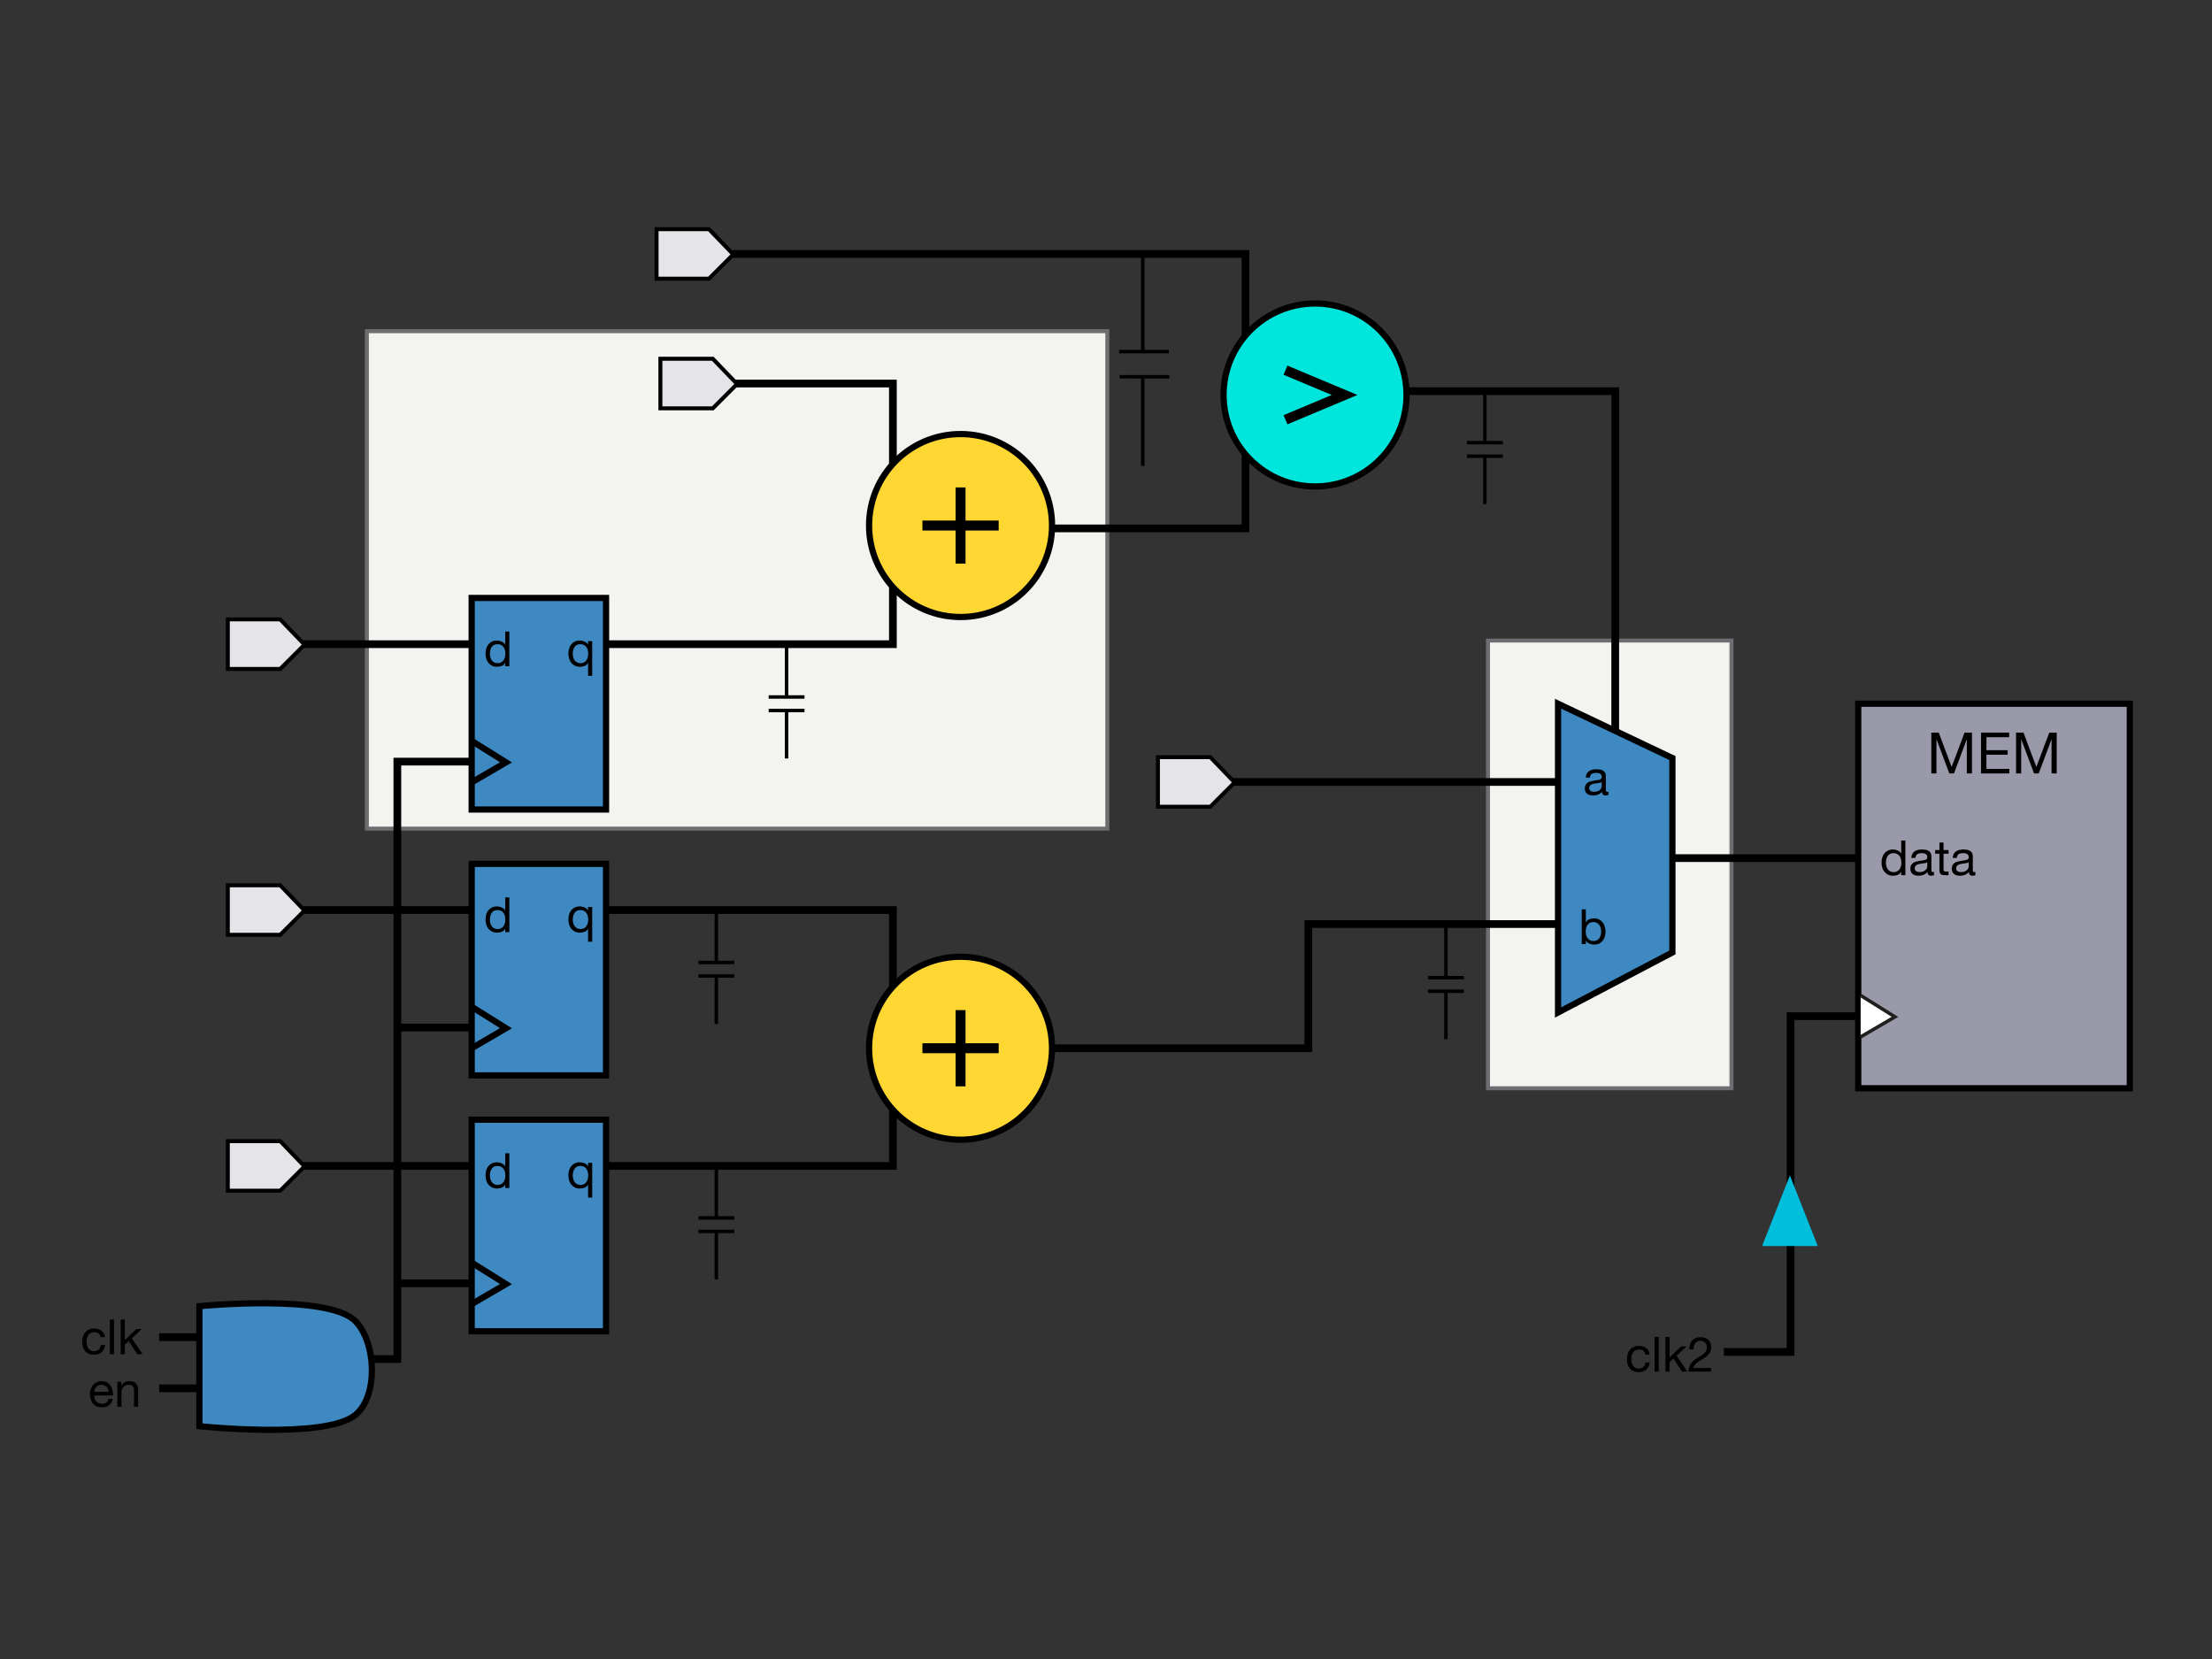
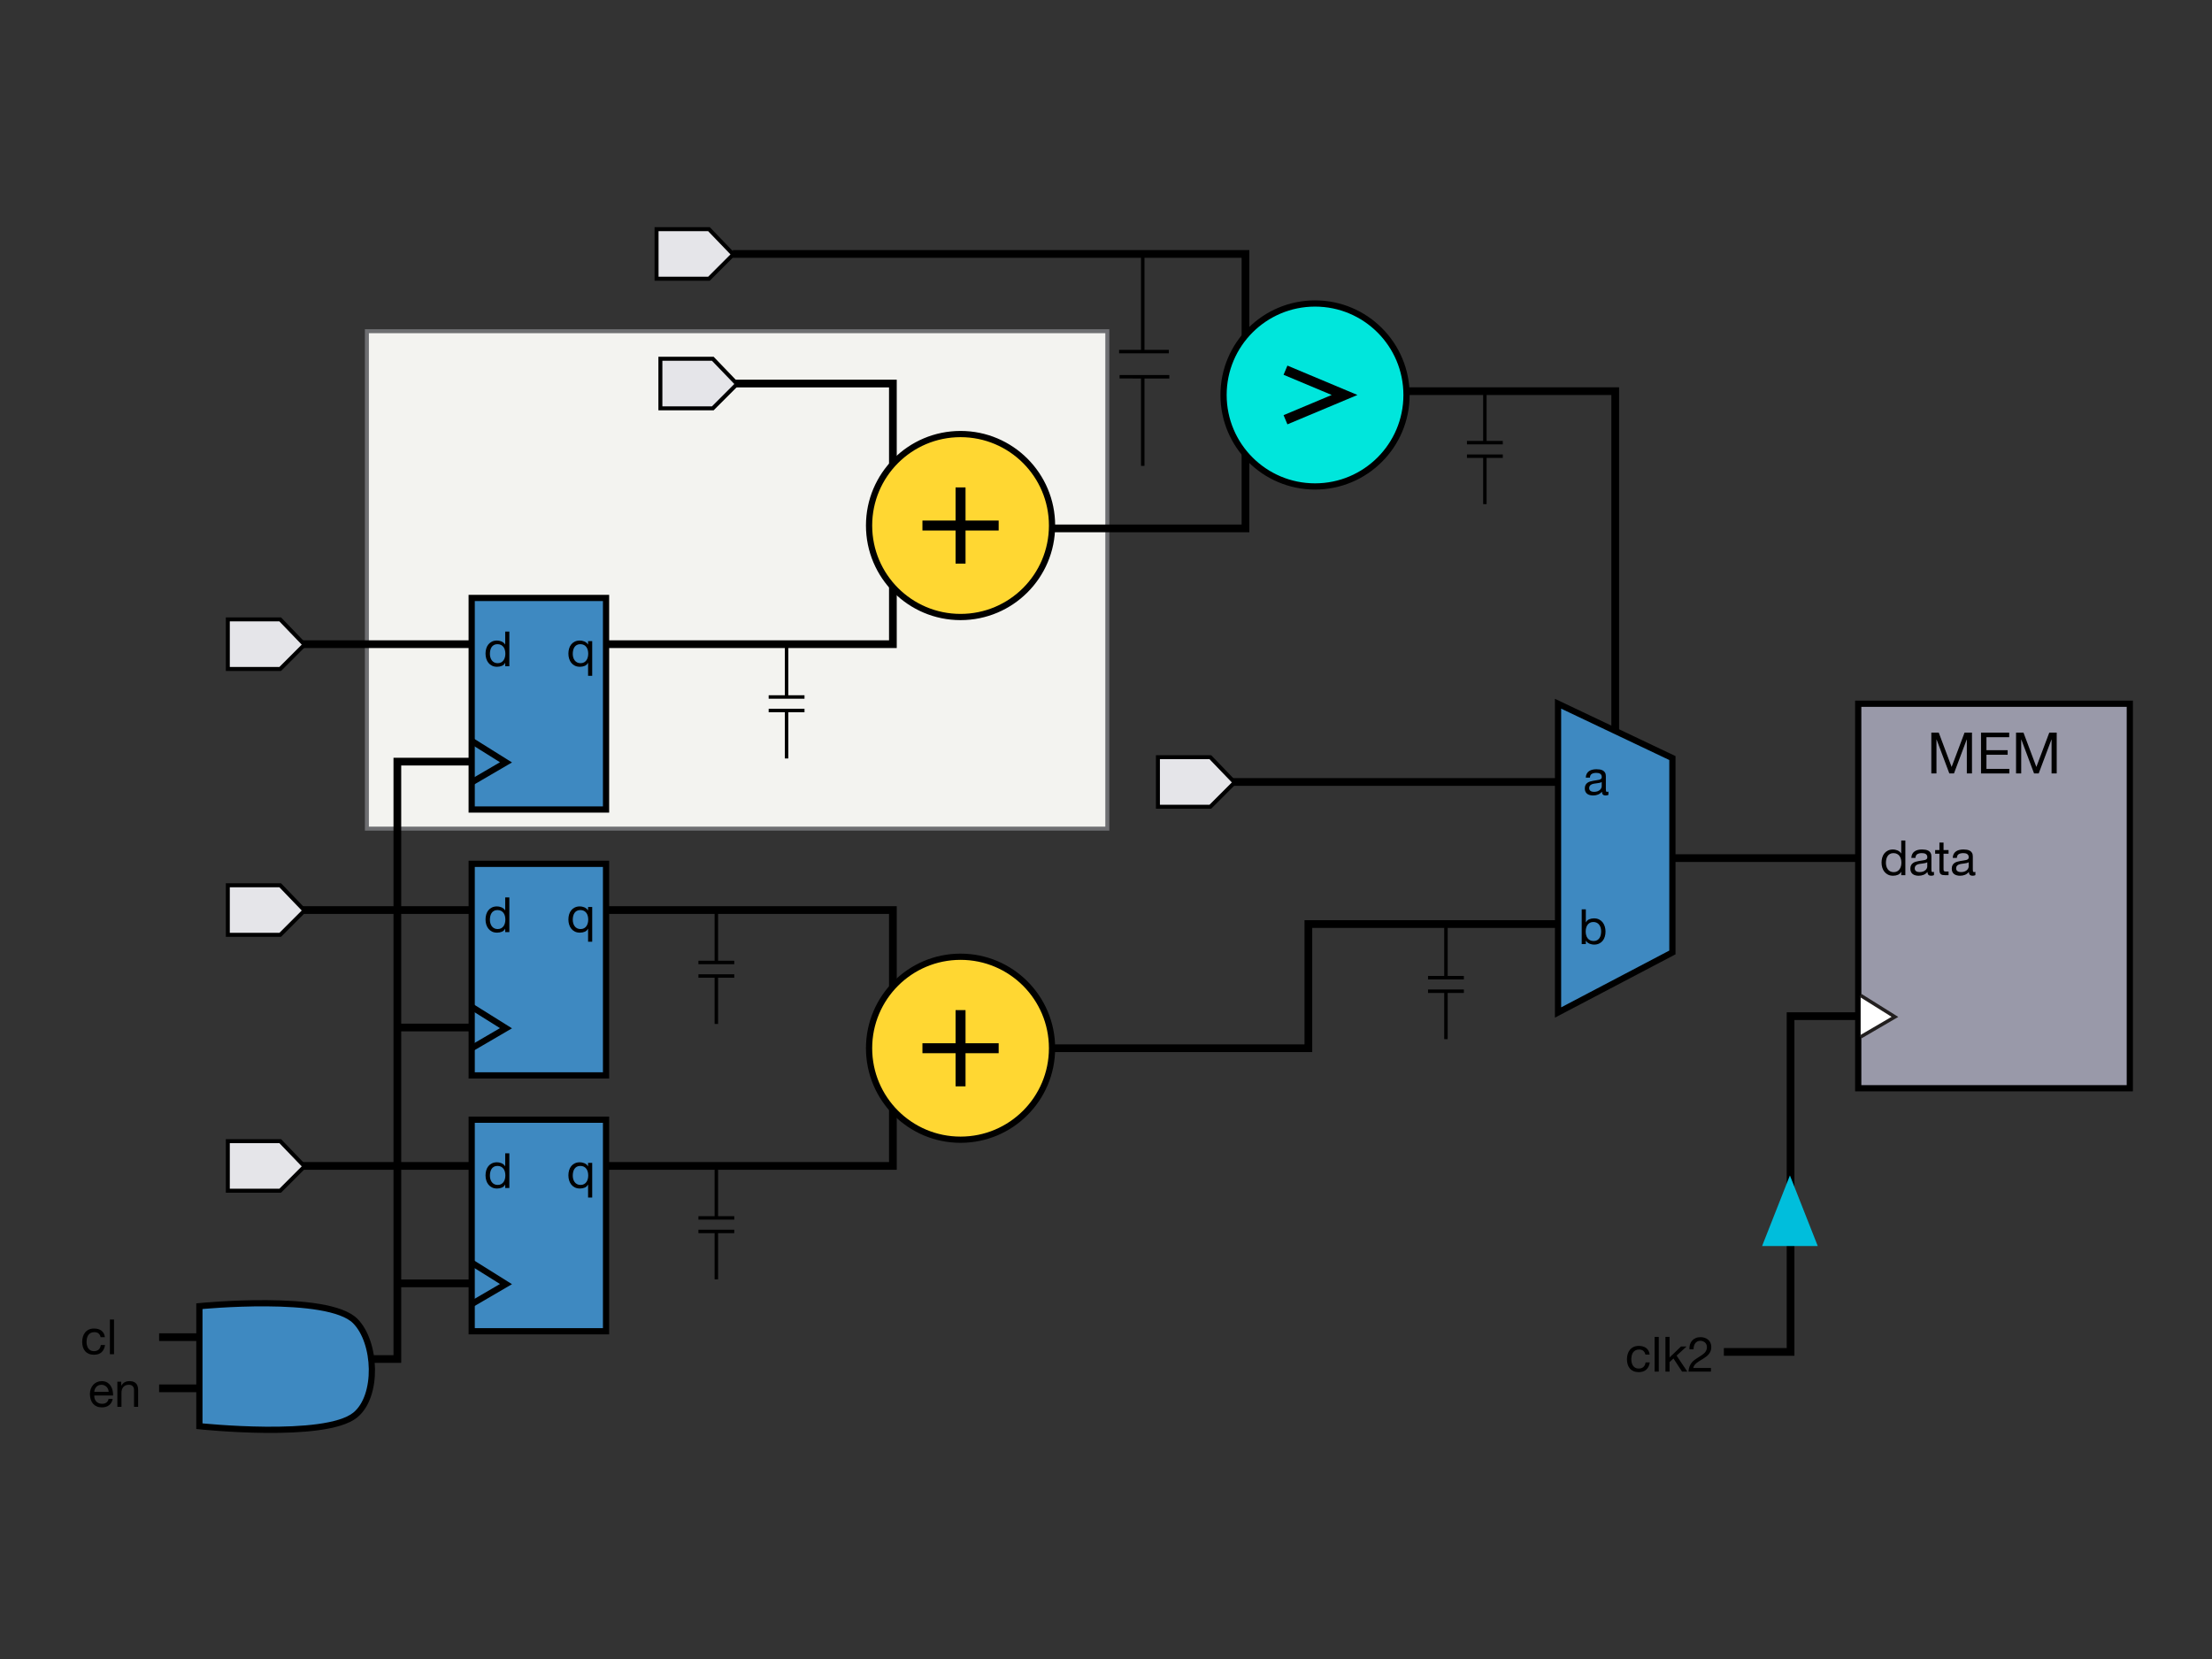
<svg xmlns="http://www.w3.org/2000/svg" version="1.1" id="Layer_1" x="0px" y="0px" viewBox="0 0 640 480" style="enable-background:new 0 0 640 480;">
  <rect x="0" y="0" width="640" height="480" fill="#333333" stroke="none" />
  <g>
    <polyline style="fill:none;stroke:#000000;stroke-width:2.232;stroke-miterlimit:10;" points="498.766,391.15 518.066,391.15 518.066,294.004 543.302,294.004" />
    <rect x="106.15" y="95.824" style="fill:#F3F3F0;stroke:#6D6E71;stroke-width:1.152;stroke-miterlimit:10;" width="214.233" height="143.925" />
-     <rect x="430.525" y="185.326" style="fill:#F3F3F0;stroke:#6D6E71;stroke-width:1.152;stroke-miterlimit:10;" width="70.442" height="129.539" />
    <g>
      <path d="M28.518,385.816c-0.3-0.254-0.703-0.38-1.209-0.38c-0.431,0-0.792,0.079-1.083,0.239c-0.29,0.159-0.523,0.37-0.696,0.632&#10;   c-0.174,0.263-0.298,0.565-0.373,0.907c-0.075,0.342-0.112,0.696-0.112,1.061c0,0.338,0.04,0.666,0.12,0.984&#10;   c0.08,0.32,0.204,0.603,0.372,0.851c0.169,0.249,0.389,0.448,0.661,0.598c0.272,0.15,0.595,0.225,0.97,0.225&#10;   c0.59,0,1.052-0.154,1.385-0.464s0.537-0.746,0.612-1.308h1.223c-0.131,0.9-0.466,1.594-1.005,2.082&#10;   c-0.539,0.487-1.273,0.73-2.201,0.73c-0.553,0-1.043-0.089-1.469-0.267c-0.427-0.178-0.783-0.431-1.069-0.759&#10;   c-0.286-0.328-0.502-0.72-0.647-1.174c-0.145-0.454-0.218-0.953-0.218-1.498c0-0.543,0.07-1.052,0.211-1.525&#10;   c0.141-0.473,0.353-0.887,0.64-1.237c0.286-0.352,0.644-0.628,1.076-0.83c0.431-0.201,0.933-0.302,1.504-0.302&#10;   c0.413,0,0.799,0.049,1.16,0.148c0.361,0.099,0.679,0.251,0.956,0.456c0.277,0.207,0.504,0.467,0.682,0.781&#10;   c0.178,0.314,0.29,0.687,0.337,1.118h-1.237C29.015,386.425,28.818,386.069,28.518,385.816z" />
      <path d="M32.99,381.781v10.04h-1.195v-10.04H32.99z" />
-       <path d="M36.111,381.781v5.948l3.318-3.179h1.603l-2.883,2.644l3.094,4.626h-1.519l-2.489-3.797l-1.125,1.04v2.756h-1.195v-10.04&#10;   H36.111z" />
    </g>
    <g>
      <path d="M31.549,406.579c-0.544,0.414-1.228,0.619-2.053,0.619c-0.582,0-1.085-0.094-1.512-0.281&#10;   c-0.427-0.187-0.785-0.449-1.076-0.787c-0.291-0.338-0.509-0.741-0.654-1.21c-0.145-0.469-0.227-0.979-0.246-1.532&#10;   c0-0.553,0.084-1.059,0.253-1.519s0.405-0.858,0.71-1.195c0.305-0.337,0.666-0.6,1.083-0.788s0.874-0.281,1.371-0.281&#10;   c0.647,0,1.183,0.134,1.61,0.401c0.427,0.267,0.769,0.607,1.027,1.019c0.258,0.413,0.436,0.863,0.534,1.351&#10;   c0.098,0.487,0.138,0.952,0.12,1.392h-5.442c-0.01,0.319,0.028,0.621,0.112,0.907s0.22,0.539,0.408,0.759&#10;   c0.187,0.22,0.427,0.396,0.717,0.527c0.29,0.132,0.632,0.197,1.026,0.197c0.506,0,0.921-0.116,1.244-0.351&#10;   c0.324-0.234,0.537-0.59,0.64-1.069h1.181C32.444,405.553,32.092,406.167,31.549,406.579z M31.26,401.911&#10;   c-0.108-0.253-0.253-0.471-0.436-0.654c-0.183-0.183-0.399-0.328-0.647-0.436s-0.523-0.162-0.822-0.162&#10;   c-0.309,0-0.588,0.053-0.837,0.162s-0.462,0.255-0.64,0.443c-0.178,0.187-0.319,0.405-0.422,0.654&#10;   c-0.103,0.249-0.164,0.513-0.183,0.795h4.176C31.431,402.431,31.368,402.163,31.26,401.911z" />
      <path d="M35.078,399.773v1.153h0.028c0.497-0.88,1.284-1.322,2.362-1.322c0.478,0,0.876,0.066,1.195,0.197&#10;   c0.318,0.131,0.576,0.314,0.773,0.548c0.197,0.234,0.335,0.513,0.415,0.836c0.079,0.324,0.119,0.683,0.119,1.076v4.781h-1.195&#10;   v-4.922c0-0.45-0.131-0.806-0.394-1.069c-0.263-0.263-0.624-0.393-1.083-0.393c-0.366,0-0.682,0.057-0.949,0.168&#10;   c-0.267,0.113-0.49,0.273-0.668,0.478c-0.179,0.207-0.312,0.448-0.401,0.725c-0.089,0.277-0.133,0.579-0.133,0.907v4.106h-1.195&#10;   v-7.27H35.078z" />
    </g>
    <g>
      <path d="M475.461,390.844c-0.3-0.254-0.703-0.38-1.209-0.38c-0.431,0-0.792,0.079-1.082,0.239&#10;   c-0.291,0.159-0.523,0.37-0.696,0.632c-0.174,0.263-0.297,0.565-0.373,0.907c-0.074,0.342-0.111,0.696-0.111,1.061&#10;   c0,0.338,0.039,0.666,0.12,0.984c0.079,0.32,0.204,0.603,0.372,0.851c0.17,0.249,0.389,0.448,0.662,0.598&#10;   c0.272,0.15,0.595,0.225,0.97,0.225c0.59,0,1.052-0.154,1.385-0.464c0.333-0.309,0.537-0.746,0.612-1.308h1.223&#10;   c-0.131,0.9-0.466,1.594-1.005,2.082c-0.54,0.487-1.273,0.73-2.2,0.73c-0.554,0-1.044-0.089-1.47-0.267&#10;   c-0.426-0.178-0.783-0.431-1.068-0.759c-0.287-0.328-0.502-0.72-0.648-1.174c-0.145-0.454-0.218-0.953-0.218-1.498&#10;   c0-0.543,0.071-1.052,0.212-1.525c0.141-0.473,0.354-0.887,0.64-1.238c0.286-0.352,0.645-0.628,1.076-0.83&#10;   c0.431-0.201,0.932-0.302,1.504-0.302c0.413,0,0.8,0.049,1.16,0.148c0.361,0.099,0.68,0.251,0.956,0.456&#10;   c0.276,0.207,0.504,0.467,0.682,0.781c0.178,0.314,0.291,0.687,0.338,1.118h-1.238&#10;   C475.958,391.453,475.761,391.096,475.461,390.844z" />
      <path d="M479.933,386.808v10.04h-1.195v-10.04H479.933z" />
      <path d="M483.055,386.808v5.948l3.318-3.179h1.603l-2.882,2.644l3.094,4.626h-1.519l-2.489-3.797l-1.124,1.04v2.756h-1.195v-10.04&#10;   H483.055z" />
      <path d="M488.96,389.002c0.132-0.431,0.335-0.805,0.612-1.118c0.276-0.315,0.62-0.561,1.033-0.738&#10;   c0.413-0.179,0.881-0.268,1.406-0.268c0.431,0,0.837,0.064,1.216,0.191c0.38,0.126,0.71,0.309,0.991,0.548&#10;   c0.281,0.239,0.503,0.537,0.668,0.893c0.164,0.356,0.246,0.769,0.246,1.237c0,0.441-0.068,0.83-0.204,1.167&#10;   c-0.136,0.337-0.317,0.64-0.541,0.907c-0.225,0.267-0.483,0.509-0.774,0.724c-0.291,0.216-0.59,0.422-0.9,0.619&#10;   c-0.309,0.187-0.619,0.373-0.927,0.556c-0.31,0.183-0.593,0.377-0.851,0.583c-0.258,0.207-0.478,0.429-0.661,0.668&#10;   c-0.183,0.239-0.302,0.513-0.359,0.823h5.118v1.054h-6.51c0.046-0.59,0.153-1.095,0.316-1.511c0.165-0.417,0.373-0.78,0.626-1.09&#10;   c0.253-0.309,0.539-0.581,0.858-0.815c0.319-0.234,0.652-0.455,0.998-0.662c0.422-0.262,0.792-0.503,1.111-0.724&#10;   c0.318-0.22,0.583-0.443,0.795-0.667c0.211-0.225,0.37-0.469,0.478-0.732c0.107-0.262,0.162-0.567,0.162-0.914&#10;   c0-0.271-0.052-0.517-0.155-0.738c-0.103-0.22-0.241-0.41-0.414-0.569c-0.174-0.16-0.377-0.281-0.611-0.366&#10;   c-0.234-0.085-0.483-0.127-0.746-0.127c-0.347,0-0.645,0.073-0.893,0.218c-0.249,0.145-0.452,0.335-0.612,0.569&#10;   c-0.159,0.235-0.274,0.499-0.344,0.794c-0.071,0.296-0.101,0.594-0.092,0.893h-1.195&#10;   C488.777,389.902,488.829,389.433,488.96,389.002z" />
    </g>
    <g>
      <polygon style="fill:#9999A9;stroke:#000000;stroke-width:1.8;stroke-miterlimit:10;" points="616.221,314.864 537.641,314.864 537.641,278.782 537.641,203.612 616.221,203.612" />
      <polyline style="fill:#FFFFFF;stroke:#221F1F;stroke-miterlimit:10;" points="538.339,288.007 548.265,294.211 538.339,300.001" />
    </g>
    <g>
      <path d="M560.943,211.973l3.722,9.926l3.739-9.926h2.15v11.811h-1.49v-9.826h-0.032l-3.69,9.826h-1.339l-3.69-9.826h-0.032v9.826&#10;   h-1.49v-11.811H560.943z" />
      <path d="M581.324,211.973v1.323h-6.584v3.755h6.137v1.324h-6.137v4.086h6.634v1.323h-8.205v-11.811H581.324z" />
      <path d="M585.459,211.973l3.722,9.926l3.738-9.926h2.15v11.811h-1.488v-9.826h-0.034l-3.688,9.826h-1.341l-3.688-9.826h-0.034&#10;   v9.826h-1.488v-11.811H585.459z" />
    </g>
    <g>
      <path d="M550.083,253.221v-0.984h-0.028c-0.197,0.403-0.506,0.694-0.928,0.872c-0.422,0.178-0.886,0.267-1.392,0.267&#10;   c-0.562,0-1.053-0.103-1.47-0.309c-0.417-0.206-0.764-0.483-1.04-0.83s-0.485-0.75-0.625-1.209&#10;   c-0.141-0.459-0.212-0.947-0.212-1.462c0-0.515,0.068-1.003,0.204-1.462c0.136-0.459,0.342-0.86,0.619-1.202&#10;   c0.276-0.342,0.623-0.614,1.04-0.815s0.902-0.303,1.456-0.303c0.187,0,0.389,0.019,0.605,0.057&#10;   c0.215,0.038,0.431,0.101,0.646,0.19c0.216,0.089,0.42,0.206,0.612,0.351c0.192,0.145,0.354,0.326,0.485,0.541h0.028v-3.74h1.195&#10;   v10.04H550.083z M545.787,250.641c0.089,0.324,0.225,0.612,0.408,0.865c0.183,0.253,0.417,0.455,0.703,0.605&#10;   s0.62,0.225,1.005,0.225c0.404,0,0.746-0.08,1.028-0.239c0.281-0.16,0.51-0.368,0.688-0.626c0.179-0.258,0.307-0.55,0.387-0.879&#10;   c0.08-0.328,0.12-0.661,0.12-0.998c0-0.356-0.042-0.7-0.127-1.034c-0.084-0.332-0.218-0.626-0.401-0.879&#10;   c-0.183-0.253-0.419-0.457-0.71-0.611c-0.29-0.155-0.642-0.232-1.054-0.232c-0.404,0-0.746,0.08-1.027,0.239&#10;   c-0.282,0.16-0.506,0.371-0.674,0.633c-0.17,0.263-0.291,0.563-0.367,0.9c-0.074,0.338-0.111,0.685-0.111,1.041&#10;   C545.654,249.987,545.698,250.317,545.787,250.641z" />
      <path d="M559.561,253.193c-0.207,0.122-0.493,0.183-0.858,0.183c-0.31,0-0.556-0.087-0.738-0.26s-0.275-0.457-0.275-0.851&#10;   c-0.328,0.393-0.71,0.677-1.145,0.851c-0.436,0.173-0.908,0.26-1.414,0.26c-0.328,0-0.64-0.038-0.935-0.113&#10;   c-0.295-0.075-0.551-0.192-0.766-0.351c-0.216-0.159-0.387-0.368-0.514-0.626c-0.126-0.258-0.19-0.569-0.19-0.935&#10;   c0-0.412,0.07-0.75,0.211-1.012c0.141-0.263,0.326-0.476,0.556-0.64c0.229-0.164,0.492-0.288,0.788-0.373&#10;   c0.295-0.084,0.597-0.155,0.907-0.211c0.328-0.065,0.64-0.115,0.935-0.148c0.296-0.033,0.556-0.08,0.781-0.141&#10;   c0.225-0.061,0.402-0.15,0.534-0.267c0.132-0.117,0.196-0.288,0.196-0.513c0-0.263-0.048-0.473-0.147-0.633&#10;   c-0.099-0.159-0.225-0.281-0.38-0.366s-0.328-0.141-0.52-0.169s-0.383-0.042-0.57-0.042c-0.506,0-0.927,0.096-1.265,0.288&#10;   c-0.338,0.192-0.52,0.555-0.548,1.09h-1.195c0.018-0.45,0.112-0.83,0.281-1.139c0.168-0.309,0.393-0.56,0.674-0.752&#10;   c0.282-0.192,0.602-0.33,0.964-0.415c0.36-0.084,0.747-0.127,1.16-0.127c0.328,0,0.654,0.024,0.977,0.07&#10;   c0.323,0.047,0.615,0.143,0.879,0.288c0.262,0.145,0.473,0.348,0.632,0.61c0.159,0.262,0.239,0.603,0.239,1.024v3.733&#10;   c0,0.281,0.016,0.486,0.049,0.617c0.032,0.131,0.142,0.197,0.33,0.197c0.103,0,0.225-0.019,0.366-0.056V253.193z M557.62,249.467&#10;   c-0.149,0.112-0.347,0.193-0.591,0.245c-0.244,0.051-0.499,0.093-0.766,0.126c-0.268,0.033-0.537,0.07-0.809,0.112&#10;   c-0.271,0.042-0.515,0.109-0.731,0.203s-0.392,0.226-0.527,0.399c-0.136,0.173-0.204,0.408-0.204,0.707&#10;   c0,0.196,0.04,0.361,0.12,0.497c0.079,0.135,0.183,0.245,0.309,0.329c0.127,0.084,0.274,0.145,0.443,0.182&#10;   c0.169,0.037,0.346,0.056,0.534,0.056c0.394,0,0.732-0.054,1.013-0.161c0.281-0.107,0.51-0.243,0.689-0.406&#10;   c0.178-0.163,0.309-0.34,0.393-0.532c0.085-0.191,0.127-0.371,0.127-0.539V249.467z" />
      <path d="M563.779,245.951v1.055h-1.448v4.514c0,0.141,0.011,0.253,0.035,0.338s0.068,0.15,0.134,0.197&#10;   c0.065,0.047,0.157,0.078,0.274,0.092c0.117,0.014,0.269,0.021,0.457,0.021h0.548v1.055h-0.914c-0.309,0-0.573-0.021-0.795-0.063&#10;   c-0.22-0.042-0.397-0.12-0.534-0.232c-0.136-0.113-0.237-0.272-0.302-0.478c-0.065-0.206-0.099-0.478-0.099-0.815v-4.626h-1.237&#10;   v-1.055h1.237v-2.179h1.195v2.179H563.779z" />
      <path d="M571.541,253.193c-0.206,0.122-0.492,0.183-0.858,0.183c-0.309,0-0.555-0.087-0.738-0.26&#10;   c-0.183-0.173-0.274-0.457-0.274-0.851c-0.328,0.393-0.711,0.677-1.146,0.851c-0.435,0.173-0.907,0.26-1.413,0.26&#10;   c-0.329,0-0.64-0.038-0.935-0.113c-0.296-0.075-0.551-0.192-0.767-0.351c-0.216-0.159-0.387-0.368-0.513-0.626&#10;   c-0.127-0.258-0.191-0.569-0.191-0.935c0-0.412,0.071-0.75,0.212-1.012s0.326-0.476,0.556-0.64&#10;   c0.229-0.164,0.491-0.288,0.787-0.373c0.296-0.084,0.598-0.155,0.907-0.211c0.328-0.065,0.64-0.115,0.935-0.148&#10;   c0.296-0.033,0.556-0.08,0.781-0.141c0.225-0.061,0.403-0.15,0.534-0.267c0.132-0.117,0.197-0.288,0.197-0.513&#10;   c0-0.263-0.049-0.473-0.147-0.633c-0.099-0.159-0.225-0.281-0.38-0.366c-0.155-0.084-0.329-0.141-0.521-0.169&#10;   s-0.382-0.042-0.569-0.042c-0.506,0-0.928,0.096-1.265,0.288c-0.338,0.192-0.52,0.555-0.549,1.09h-1.195&#10;   c0.019-0.45,0.112-0.83,0.281-1.139s0.393-0.56,0.674-0.752c0.282-0.192,0.603-0.33,0.964-0.415&#10;   c0.361-0.084,0.747-0.127,1.16-0.127c0.329,0,0.654,0.024,0.977,0.07c0.324,0.047,0.616,0.143,0.879,0.288&#10;   c0.263,0.145,0.473,0.348,0.632,0.61c0.16,0.262,0.239,0.603,0.239,1.024v3.733c0,0.281,0.016,0.486,0.05,0.617&#10;   c0.032,0.131,0.142,0.197,0.33,0.197c0.103,0,0.225-0.019,0.366-0.056V253.193z M569.6,249.467&#10;   c-0.149,0.112-0.347,0.193-0.59,0.245c-0.244,0.051-0.499,0.093-0.767,0.126c-0.267,0.033-0.537,0.07-0.809,0.112&#10;   c-0.272,0.042-0.515,0.109-0.732,0.203c-0.215,0.093-0.391,0.226-0.527,0.399c-0.136,0.173-0.204,0.408-0.204,0.707&#10;   c0,0.196,0.039,0.361,0.12,0.497c0.079,0.135,0.183,0.245,0.309,0.329c0.127,0.084,0.275,0.145,0.443,0.182&#10;   c0.17,0.037,0.347,0.056,0.535,0.056c0.394,0,0.732-0.054,1.013-0.161c0.281-0.107,0.51-0.243,0.688-0.406&#10;   c0.179-0.163,0.31-0.34,0.394-0.532c0.084-0.191,0.126-0.371,0.126-0.539V249.467z" />
    </g>
    <polyline style="fill:none;stroke:#000000;stroke-width:2.232;stroke-miterlimit:10;" points="212.019,73.473 360.355,73.473 360.355,152.88 304.387,152.88" />
    <polyline style="fill:none;stroke:#000000;stroke-width:2.232;stroke-miterlimit:10;" points="406.676,113.177 467.334,113.177 467.334,226.247 356.495,226.247" />
    <polyline style="fill:none;stroke:#000000;stroke-width:2.232;stroke-miterlimit:10;" points="538.339,248.278 482.835,248.278 482.835,267.356 378.553,267.356 378.553,303.285 &#10;  301.352,303.285" />
    <polyline style="fill:none;stroke:#000000;stroke-width:2.232;stroke-miterlimit:10;" points="86.771,263.306 258.34,263.306 258.34,337.337 86.771,337.337" />
    <polyline style="fill:none;stroke:#000000;stroke-width:2.232;stroke-miterlimit:10;" points="136.473,220.362 114.967,220.362 114.967,393.206 102.768,393.206" />
    <line style="fill:none;stroke:#000000;stroke-width:2.232;stroke-miterlimit:10;" x1="136.473" y1="297.288" x2="114.967" y2="297.288" />
    <line style="fill:none;stroke:#000000;stroke-width:2.232;stroke-miterlimit:10;" x1="136.473" y1="371.319" x2="114.967" y2="371.319" />
    <polyline style="fill:none;stroke:#000000;stroke-width:2.232;stroke-miterlimit:10;" points="86.771,186.381 258.34,186.381 258.34,110.971 212.019,110.971" />
    <line style="fill:none;stroke:#000000;stroke-width:2.232;stroke-miterlimit:10;" x1="46.037" y1="386.878" x2="57.688" y2="386.878" />
    <line style="fill:none;stroke:#000000;stroke-width:2.232;stroke-miterlimit:10;" x1="46.037" y1="401.686" x2="57.688" y2="401.686" />
    <polygon style="fill:#3E89C1;stroke:#000000;stroke-width:1.8;stroke-miterlimit:10;" points="483.877,219.328 450.791,203.612 450.791,292.945 483.877,275.574" />
    <g>
      <path d="M465.369,229.973c-0.206,0.122-0.492,0.183-0.858,0.183c-0.309,0-0.555-0.086-0.738-0.26&#10;   c-0.183-0.173-0.274-0.457-0.274-0.85c-0.328,0.393-0.711,0.677-1.146,0.85c-0.435,0.174-0.907,0.26-1.413,0.26&#10;   c-0.329,0-0.64-0.037-0.935-0.112c-0.296-0.075-0.551-0.191-0.767-0.351c-0.216-0.159-0.387-0.368-0.513-0.625&#10;   c-0.127-0.258-0.191-0.57-0.191-0.935c0-0.413,0.071-0.75,0.212-1.013c0.141-0.262,0.326-0.475,0.556-0.64&#10;   c0.229-0.163,0.491-0.288,0.787-0.372c0.296-0.085,0.598-0.154,0.907-0.211c0.328-0.065,0.64-0.115,0.935-0.148&#10;   c0.296-0.033,0.556-0.08,0.781-0.141c0.225-0.061,0.403-0.149,0.534-0.267c0.132-0.116,0.197-0.288,0.197-0.513&#10;   c0-0.263-0.049-0.473-0.147-0.632c-0.099-0.16-0.225-0.281-0.38-0.366c-0.155-0.085-0.329-0.141-0.521-0.169&#10;   c-0.192-0.028-0.382-0.042-0.569-0.042c-0.506,0-0.928,0.096-1.265,0.288c-0.338,0.192-0.52,0.556-0.549,1.09h-1.195&#10;   c0.019-0.451,0.112-0.83,0.281-1.139c0.169-0.31,0.393-0.561,0.674-0.753c0.282-0.192,0.603-0.33,0.964-0.414&#10;   c0.361-0.085,0.747-0.127,1.16-0.127c0.329,0,0.653,0.024,0.977,0.07c0.324,0.047,0.616,0.143,0.879,0.288&#10;   c0.263,0.145,0.473,0.347,0.632,0.61c0.16,0.262,0.239,0.603,0.239,1.023v3.733c0,0.28,0.016,0.486,0.05,0.617&#10;   c0.032,0.131,0.142,0.196,0.33,0.196c0.103,0,0.225-0.019,0.366-0.056V229.973z M463.428,226.247&#10;   c-0.149,0.112-0.347,0.193-0.59,0.245c-0.244,0.052-0.499,0.094-0.767,0.126c-0.267,0.032-0.537,0.07-0.809,0.112&#10;   c-0.272,0.042-0.515,0.109-0.732,0.203c-0.215,0.094-0.391,0.226-0.527,0.399c-0.136,0.173-0.204,0.408-0.204,0.706&#10;   c0,0.196,0.039,0.362,0.12,0.498c0.079,0.135,0.183,0.244,0.309,0.328c0.127,0.084,0.275,0.145,0.443,0.183&#10;   c0.17,0.037,0.347,0.056,0.535,0.056c0.394,0,0.732-0.054,1.013-0.161c0.281-0.107,0.51-0.242,0.688-0.406&#10;   c0.179-0.163,0.31-0.341,0.394-0.532s0.126-0.371,0.126-0.539V226.247z" />
    </g>
    <g>
      <path d="M458.833,263.109v3.755h0.028c0.197-0.403,0.506-0.696,0.928-0.879s0.885-0.275,1.392-0.275&#10;   c0.562,0,1.053,0.103,1.469,0.309c0.418,0.207,0.764,0.485,1.04,0.837c0.277,0.351,0.485,0.757,0.626,1.216&#10;   c0.141,0.46,0.211,0.947,0.211,1.462c0,0.516-0.068,1.003-0.204,1.463c-0.137,0.46-0.342,0.86-0.619,1.202&#10;   c-0.277,0.342-0.624,0.611-1.04,0.809c-0.418,0.197-0.902,0.296-1.456,0.296c-0.178,0-0.377-0.019-0.598-0.057&#10;   c-0.221-0.037-0.439-0.099-0.653-0.183c-0.216-0.085-0.42-0.2-0.612-0.345c-0.192-0.145-0.354-0.326-0.485-0.541h-0.028v0.97&#10;   h-1.195v-10.04H458.833z M463.129,268.46c-0.089-0.324-0.225-0.612-0.408-0.865c-0.183-0.253-0.417-0.455-0.703-0.604&#10;   c-0.286-0.15-0.621-0.225-1.006-0.225c-0.403,0-0.745,0.08-1.027,0.239c-0.281,0.159-0.51,0.368-0.689,0.626&#10;   c-0.178,0.258-0.307,0.551-0.386,0.879c-0.08,0.328-0.12,0.661-0.12,0.998c0,0.356,0.042,0.7,0.126,1.033&#10;   c0.085,0.333,0.218,0.626,0.401,0.879c0.183,0.253,0.419,0.457,0.71,0.611c0.29,0.155,0.641,0.233,1.054,0.233&#10;   c0.413,0,0.757-0.08,1.034-0.239c0.276-0.16,0.499-0.371,0.668-0.633c0.169-0.263,0.29-0.562,0.365-0.9&#10;   c0.075-0.338,0.113-0.684,0.113-1.04C463.263,269.114,463.218,268.783,463.129,268.46z" />
    </g>
    <g>
      <polygon style="fill:#3E89C1;stroke:#000000;stroke-width:1.8;stroke-miterlimit:10;" points="175.349,234.217 136.473,234.217 136.473,214.365 136.473,173.007 175.349,173.007" />
      <polyline style="fill:none;stroke:#000000;stroke-width:1.8;stroke-miterlimit:10;" points="136.473,214.365 146.398,220.569 136.473,226.359" />
      <g>
        <path d="M146.173,192.764v-0.984h-0.028c-0.197,0.403-0.506,0.694-0.928,0.872c-0.422,0.178-0.886,0.267-1.392,0.267&#10;    c-0.563,0-1.053-0.103-1.47-0.309c-0.417-0.206-0.764-0.483-1.04-0.83c-0.277-0.347-0.485-0.75-0.626-1.209&#10;    c-0.141-0.459-0.211-0.947-0.211-1.462c0-0.515,0.068-1.003,0.204-1.462c0.136-0.459,0.342-0.86,0.619-1.202&#10;    c0.276-0.342,0.623-0.614,1.04-0.815c0.417-0.202,0.902-0.303,1.456-0.303c0.187,0,0.389,0.019,0.605,0.057&#10;    c0.216,0.038,0.431,0.101,0.647,0.19c0.215,0.089,0.419,0.206,0.611,0.351c0.192,0.145,0.354,0.326,0.485,0.541h0.028v-3.74&#10;    h1.195v10.04H146.173z M141.878,190.184c0.089,0.324,0.225,0.612,0.408,0.865c0.183,0.253,0.417,0.455,0.703,0.605&#10;    s0.621,0.225,1.005,0.225c0.403,0,0.746-0.08,1.027-0.239c0.281-0.16,0.511-0.368,0.689-0.626&#10;    c0.178-0.258,0.307-0.55,0.387-0.879c0.08-0.328,0.12-0.661,0.12-0.998c0-0.356-0.042-0.7-0.126-1.034&#10;    c-0.084-0.332-0.218-0.626-0.401-0.879c-0.183-0.253-0.42-0.457-0.71-0.611c-0.29-0.155-0.642-0.232-1.055-0.232&#10;    c-0.403,0-0.745,0.08-1.026,0.239c-0.282,0.16-0.506,0.371-0.675,0.633c-0.169,0.263-0.291,0.563-0.366,0.9&#10;    c-0.075,0.338-0.112,0.685-0.112,1.041C141.744,189.53,141.788,189.86,141.878,190.184z" />
        <path d="M170.148,195.535v-3.755h-0.028c-0.197,0.403-0.506,0.694-0.928,0.872c-0.422,0.178-0.886,0.267-1.392,0.267&#10;    c-0.563,0-1.053-0.103-1.47-0.309c-0.417-0.206-0.764-0.483-1.04-0.83c-0.277-0.347-0.485-0.75-0.626-1.209&#10;    c-0.141-0.459-0.211-0.947-0.211-1.462c0-0.515,0.068-1.003,0.204-1.462c0.136-0.459,0.342-0.86,0.619-1.202&#10;    c0.276-0.342,0.623-0.614,1.04-0.815c0.417-0.202,0.902-0.303,1.456-0.303c0.187,0,0.389,0.019,0.605,0.057&#10;    c0.216,0.038,0.431,0.101,0.647,0.19c0.215,0.089,0.419,0.206,0.611,0.351c0.192,0.145,0.354,0.326,0.485,0.541h0.028v-0.97&#10;    h1.195v10.04H170.148z M165.852,190.184c0.089,0.324,0.225,0.612,0.408,0.865c0.183,0.253,0.417,0.455,0.703,0.605&#10;    s0.621,0.225,1.005,0.225c0.403,0,0.746-0.08,1.027-0.239c0.281-0.16,0.511-0.368,0.689-0.626&#10;    c0.178-0.258,0.307-0.55,0.387-0.879c0.08-0.328,0.12-0.661,0.12-0.998c0-0.356-0.042-0.7-0.126-1.034&#10;    c-0.084-0.332-0.218-0.626-0.401-0.879c-0.183-0.253-0.42-0.457-0.71-0.611c-0.29-0.155-0.642-0.232-1.055-0.232&#10;    c-0.403,0-0.745,0.08-1.026,0.239c-0.281,0.16-0.506,0.371-0.675,0.633c-0.169,0.263-0.291,0.563-0.366,0.9&#10;    c-0.075,0.338-0.112,0.685-0.112,1.041C165.719,189.53,165.763,189.86,165.852,190.184z" />
      </g>
    </g>
    <g>
      <polygon style="fill:#3E89C1;stroke:#000000;stroke-width:1.8;stroke-miterlimit:10;" points="175.349,311.143 136.473,311.143 136.473,291.291 136.473,249.933 175.349,249.933" />
      <polyline style="fill:none;stroke:#000000;stroke-width:1.8;stroke-miterlimit:10;" points="136.473,291.291 146.398,297.495 136.473,303.285" />
      <g>
        <path d="M146.173,269.69v-0.984h-0.028c-0.197,0.403-0.506,0.694-0.928,0.872c-0.422,0.178-0.886,0.267-1.392,0.267&#10;    c-0.563,0-1.053-0.103-1.47-0.309c-0.417-0.206-0.764-0.483-1.04-0.83c-0.277-0.347-0.485-0.75-0.626-1.209&#10;    c-0.141-0.459-0.211-0.947-0.211-1.462c0-0.515,0.068-1.003,0.204-1.462c0.136-0.459,0.342-0.86,0.619-1.202&#10;    c0.276-0.342,0.623-0.614,1.04-0.815c0.417-0.202,0.902-0.303,1.456-0.303c0.187,0,0.389,0.019,0.605,0.057&#10;    c0.216,0.038,0.431,0.101,0.647,0.19c0.215,0.089,0.419,0.206,0.611,0.351c0.192,0.145,0.354,0.326,0.485,0.541h0.028v-3.74&#10;    h1.195v10.04H146.173z M141.878,267.11c0.089,0.324,0.225,0.612,0.408,0.865c0.183,0.253,0.417,0.455,0.703,0.605&#10;    s0.621,0.225,1.005,0.225c0.403,0,0.746-0.08,1.027-0.239c0.281-0.16,0.511-0.368,0.689-0.626&#10;    c0.178-0.258,0.307-0.55,0.387-0.879c0.08-0.328,0.12-0.661,0.12-0.998c0-0.356-0.042-0.7-0.126-1.034&#10;    c-0.084-0.332-0.218-0.626-0.401-0.879c-0.183-0.253-0.42-0.457-0.71-0.611c-0.29-0.155-0.642-0.232-1.055-0.232&#10;    c-0.403,0-0.745,0.08-1.026,0.239c-0.282,0.16-0.506,0.371-0.675,0.633c-0.169,0.263-0.291,0.563-0.366,0.9&#10;    c-0.075,0.338-0.112,0.685-0.112,1.041C141.744,266.456,141.788,266.786,141.878,267.11z" />
        <path d="M170.148,272.461v-3.755h-0.028c-0.197,0.403-0.506,0.694-0.928,0.872c-0.422,0.178-0.886,0.267-1.392,0.267&#10;    c-0.563,0-1.053-0.103-1.47-0.309c-0.417-0.206-0.764-0.483-1.04-0.83c-0.277-0.347-0.485-0.75-0.626-1.209&#10;    c-0.141-0.459-0.211-0.947-0.211-1.462c0-0.515,0.068-1.003,0.204-1.462c0.136-0.459,0.342-0.86,0.619-1.202&#10;    c0.276-0.342,0.623-0.614,1.04-0.815c0.417-0.202,0.902-0.303,1.456-0.303c0.187,0,0.389,0.019,0.605,0.057&#10;    c0.216,0.038,0.431,0.101,0.647,0.19c0.215,0.089,0.419,0.206,0.611,0.351c0.192,0.145,0.354,0.326,0.485,0.541h0.028v-0.97&#10;    h1.195v10.04H170.148z M165.852,267.11c0.089,0.324,0.225,0.612,0.408,0.865c0.183,0.253,0.417,0.455,0.703,0.605&#10;    s0.621,0.225,1.005,0.225c0.403,0,0.746-0.08,1.027-0.239c0.281-0.16,0.511-0.368,0.689-0.626&#10;    c0.178-0.258,0.307-0.55,0.387-0.879c0.08-0.328,0.12-0.661,0.12-0.998c0-0.356-0.042-0.7-0.126-1.034&#10;    c-0.084-0.332-0.218-0.626-0.401-0.879c-0.183-0.253-0.42-0.457-0.71-0.611c-0.29-0.155-0.642-0.232-1.055-0.232&#10;    c-0.403,0-0.745,0.08-1.026,0.239c-0.281,0.16-0.506,0.371-0.675,0.633c-0.169,0.263-0.291,0.563-0.366,0.9&#10;    c-0.075,0.338-0.112,0.685-0.112,1.041C165.719,266.456,165.763,266.786,165.852,267.11z" />
      </g>
    </g>
    <g>
      <polygon style="fill:#3E89C1;stroke:#000000;stroke-width:1.8;stroke-miterlimit:10;" points="175.349,385.174 136.473,385.174 136.473,365.322 136.473,323.964 175.349,323.964" />
      <polyline style="fill:none;stroke:#000000;stroke-width:1.8;stroke-miterlimit:10;" points="136.473,365.322 146.398,371.526 136.473,377.316" />
      <g>
        <path d="M146.173,343.721v-0.984h-0.028c-0.197,0.403-0.506,0.694-0.928,0.872c-0.422,0.178-0.886,0.267-1.392,0.267&#10;    c-0.563,0-1.053-0.103-1.47-0.309c-0.417-0.206-0.764-0.483-1.04-0.83c-0.277-0.347-0.485-0.75-0.626-1.209&#10;    c-0.141-0.459-0.211-0.947-0.211-1.462c0-0.515,0.068-1.003,0.204-1.462c0.136-0.459,0.342-0.86,0.619-1.202&#10;    c0.276-0.342,0.623-0.614,1.04-0.815c0.417-0.202,0.902-0.302,1.456-0.302c0.187,0,0.389,0.019,0.605,0.057&#10;    c0.216,0.038,0.431,0.101,0.647,0.19c0.215,0.089,0.419,0.206,0.611,0.351c0.192,0.145,0.354,0.326,0.485,0.541h0.028v-3.74&#10;    h1.195v10.04H146.173z M141.878,341.141c0.089,0.324,0.225,0.612,0.408,0.865c0.183,0.253,0.417,0.455,0.703,0.605&#10;    s0.621,0.225,1.005,0.225c0.403,0,0.746-0.08,1.027-0.239c0.281-0.16,0.511-0.368,0.689-0.626&#10;    c0.178-0.258,0.307-0.55,0.387-0.879c0.08-0.328,0.12-0.661,0.12-0.998c0-0.356-0.042-0.7-0.126-1.034&#10;    c-0.084-0.332-0.218-0.626-0.401-0.879c-0.183-0.253-0.42-0.457-0.71-0.611c-0.29-0.155-0.642-0.232-1.055-0.232&#10;    c-0.403,0-0.745,0.08-1.026,0.239c-0.282,0.16-0.506,0.371-0.675,0.633c-0.169,0.263-0.291,0.563-0.366,0.9&#10;    c-0.075,0.338-0.112,0.685-0.112,1.041C141.744,340.487,141.788,340.817,141.878,341.141z" />
        <path d="M170.148,346.491v-3.755h-0.028c-0.197,0.403-0.506,0.694-0.928,0.872c-0.422,0.178-0.886,0.267-1.392,0.267&#10;    c-0.563,0-1.053-0.103-1.47-0.309c-0.417-0.206-0.764-0.483-1.04-0.83c-0.277-0.347-0.485-0.75-0.626-1.209&#10;    c-0.141-0.459-0.211-0.947-0.211-1.462c0-0.515,0.068-1.003,0.204-1.462c0.136-0.459,0.342-0.86,0.619-1.202&#10;    c0.276-0.342,0.623-0.614,1.04-0.815c0.417-0.202,0.902-0.302,1.456-0.302c0.187,0,0.389,0.019,0.605,0.057&#10;    c0.216,0.038,0.431,0.101,0.647,0.19c0.215,0.089,0.419,0.206,0.611,0.351c0.192,0.145,0.354,0.326,0.485,0.541h0.028v-0.97&#10;    h1.195v10.04H170.148z M165.852,341.141c0.089,0.324,0.225,0.612,0.408,0.865c0.183,0.253,0.417,0.455,0.703,0.605&#10;    s0.621,0.225,1.005,0.225c0.403,0,0.746-0.08,1.027-0.239c0.281-0.16,0.511-0.368,0.689-0.626&#10;    c0.178-0.258,0.307-0.55,0.387-0.879c0.08-0.328,0.12-0.661,0.12-0.998c0-0.356-0.042-0.7-0.126-1.034&#10;    c-0.084-0.332-0.218-0.626-0.401-0.879c-0.183-0.253-0.42-0.457-0.71-0.611c-0.29-0.155-0.642-0.232-1.055-0.232&#10;    c-0.403,0-0.745,0.08-1.026,0.239c-0.281,0.16-0.506,0.371-0.675,0.633c-0.169,0.263-0.291,0.563-0.366,0.9&#10;    c-0.075,0.338-0.112,0.685-0.112,1.041C165.719,340.487,165.763,340.817,165.852,341.141z" />
      </g>
    </g>
    <g>
      <circle style="fill:#FFD732;stroke:#000000;stroke-width:1.8;stroke-miterlimit:10;" cx="277.918" cy="152.052" r="26.469" />
      <g>
        <line style="fill:none;stroke:#000000;stroke-width:2.88;stroke-miterlimit:10;" x1="277.918" y1="141.023" x2="277.918" y2="163.081" />
        <line style="fill:none;stroke:#000000;stroke-width:2.88;stroke-miterlimit:10;" x1="266.889" y1="152.052" x2="288.947" y2="152.052" />
      </g>
    </g>
    <g>
      <circle style="fill:#FFD732;stroke:#000000;stroke-width:1.8;stroke-miterlimit:10;" cx="277.918" cy="303.285" r="26.469" />
      <g>
        <line style="fill:none;stroke:#000000;stroke-width:2.88;stroke-miterlimit:10;" x1="277.918" y1="292.256" x2="277.918" y2="314.313" />
        <line style="fill:none;stroke:#000000;stroke-width:2.88;stroke-miterlimit:10;" x1="266.889" y1="303.285" x2="288.947" y2="303.285" />
      </g>
    </g>
    <g>
      <circle style="fill:#00E6DC;stroke:#000000;stroke-width:1.8;stroke-miterlimit:10;" cx="380.481" cy="114.277" r="26.469" />
      <polyline style="fill:none;stroke:#000000;stroke-width:2.88;stroke-miterlimit:10;" points="371.934,107.108 389.028,114.277 371.934,121.446" />
    </g>
    <polygon style="fill:#E5E5E9;stroke:#000000;stroke-width:1.152;stroke-miterlimit:10;" points="189.962,66.305 189.962,80.642 205.126,80.642 212.157,73.611 205.126,66.305" />
    <polygon style="fill:#E5E5E9;stroke:#000000;stroke-width:1.152;stroke-miterlimit:10;" points="191.071,103.802 191.071,118.14 206.236,118.14 213.267,111.109 206.236,103.802" />
    <polygon style="fill:#E5E5E9;stroke:#000000;stroke-width:1.152;stroke-miterlimit:10;" points="335.024,219.078 335.024,233.415 350.188,233.415 357.219,226.384 350.188,219.078" />
    <polygon style="fill:#E5E5E9;stroke:#000000;stroke-width:1.152;stroke-miterlimit:10;" points="65.914,256.138 65.914,270.475 81.078,270.475 88.109,263.444 81.078,256.138" />
    <polygon style="fill:#E5E5E9;stroke:#000000;stroke-width:1.152;stroke-miterlimit:10;" points="65.914,179.212 65.914,193.549 81.078,193.549 88.109,186.518 81.078,179.212" />
    <polygon style="fill:#E5E5E9;stroke:#000000;stroke-width:1.152;stroke-miterlimit:10;" points="65.914,330.169 65.914,344.506 81.078,344.506 88.109,337.475 81.078,330.169" />
    <path style="fill:#3E89C1;stroke:#000000;stroke-width:1.8;stroke-miterlimit:10;" d="M102.768,409.429c-8.766,7.083-45.08,3.209-45.08,3.209V377.92c0,0,37.111-3.691,45.08,4.278&#10;  C108.905,388.336,109.519,403.974,102.768,409.429z" />
    <g>
      <line style="fill:none;stroke:#000000;stroke-miterlimit:8;" x1="330.632" y1="74.479" x2="330.632" y2="101.717" />
      <line style="fill:none;stroke:#000000;stroke-miterlimit:8;" x1="323.789" y1="101.724" x2="338.179" y2="101.725" />
      <line style="fill:none;stroke:#000000;stroke-miterlimit:8;" x1="323.925" y1="109.008" x2="338.315" y2="109.009" />
      <line style="fill:none;stroke:#000000;stroke-miterlimit:8;" x1="330.632" y1="109.008" x2="330.632" y2="134.793" />
    </g>
    <g>
      <g>
        <line style="fill:none;stroke:#000000;stroke-miterlimit:8;" x1="418.358" y1="268.216" x2="418.358" y2="282.647" />
        <line style="fill:none;stroke:#000000;stroke-miterlimit:8;" x1="413.173" y1="282.872" x2="423.543" y2="282.872" />
        <line style="fill:none;stroke:#000000;stroke-miterlimit:8;" x1="413.173" y1="286.791" x2="423.543" y2="286.791" />
        <line style="fill:none;stroke:#000000;stroke-miterlimit:8;" x1="418.358" y1="286.791" x2="418.358" y2="300.661" />
      </g>
    </g>
    <g>
      <g>
        <line style="fill:none;stroke:#000000;stroke-miterlimit:8;" x1="207.26" y1="263.817" x2="207.261" y2="278.247" />
        <line style="fill:none;stroke:#000000;stroke-miterlimit:8;" x1="202.075" y1="278.473" x2="212.446" y2="278.473" />
        <line style="fill:none;stroke:#000000;stroke-miterlimit:8;" x1="202.075" y1="282.391" x2="212.446" y2="282.391" />
        <line style="fill:none;stroke:#000000;stroke-miterlimit:8;" x1="207.26" y1="282.391" x2="207.261" y2="296.262" />
      </g>
    </g>
    <g>
      <g>
        <line style="fill:none;stroke:#000000;stroke-miterlimit:8;" x1="227.582" y1="187.003" x2="227.582" y2="201.433" />
        <line style="fill:none;stroke:#000000;stroke-miterlimit:8;" x1="222.397" y1="201.659" x2="232.768" y2="201.659" />
        <line style="fill:none;stroke:#000000;stroke-miterlimit:8;" x1="222.397" y1="205.577" x2="232.768" y2="205.578" />
        <line style="fill:none;stroke:#000000;stroke-miterlimit:8;" x1="227.582" y1="205.577" x2="227.582" y2="219.448" />
      </g>
    </g>
    <g>
      <g>
        <line style="fill:none;stroke:#000000;stroke-miterlimit:8;" x1="207.26" y1="337.716" x2="207.261" y2="352.147" />
        <line style="fill:none;stroke:#000000;stroke-miterlimit:8;" x1="202.075" y1="352.373" x2="212.446" y2="352.373" />
        <line style="fill:none;stroke:#000000;stroke-miterlimit:8;" x1="202.075" y1="356.291" x2="212.446" y2="356.291" />
        <line style="fill:none;stroke:#000000;stroke-miterlimit:8;" x1="207.26" y1="356.291" x2="207.261" y2="370.162" />
      </g>
    </g>
    <g>
      <g>
        <line style="fill:none;stroke:#000000;stroke-miterlimit:8;" x1="429.62" y1="113.412" x2="429.62" y2="127.842" />
        <line style="fill:none;stroke:#000000;stroke-miterlimit:8;" x1="424.435" y1="128.068" x2="434.805" y2="128.068" />
        <line style="fill:none;stroke:#000000;stroke-miterlimit:8;" x1="424.435" y1="131.987" x2="434.805" y2="131.987" />
        <line style="fill:none;stroke:#000000;stroke-miterlimit:8;" x1="429.62" y1="131.987" x2="429.62" y2="145.857" />
      </g>
    </g>
    <g>
      <polygon style="fill-rule:evenodd;clip-rule:evenodd;fill:#00BEDC;" points="509.826,360.519 517.879,340.089 525.932,360.519" />
    </g>
  </g>
  <g>
</g>
  <g>
</g>
  <g>
</g>
  <g>
</g>
  <g>
</g>
  <g>
</g>
  <g>
</g>
  <g>
</g>
  <g>
</g>
  <g>
</g>
  <g>
</g>
  <g>
</g>
  <g>
</g>
  <g>
</g>
  <g>
</g>
</svg>